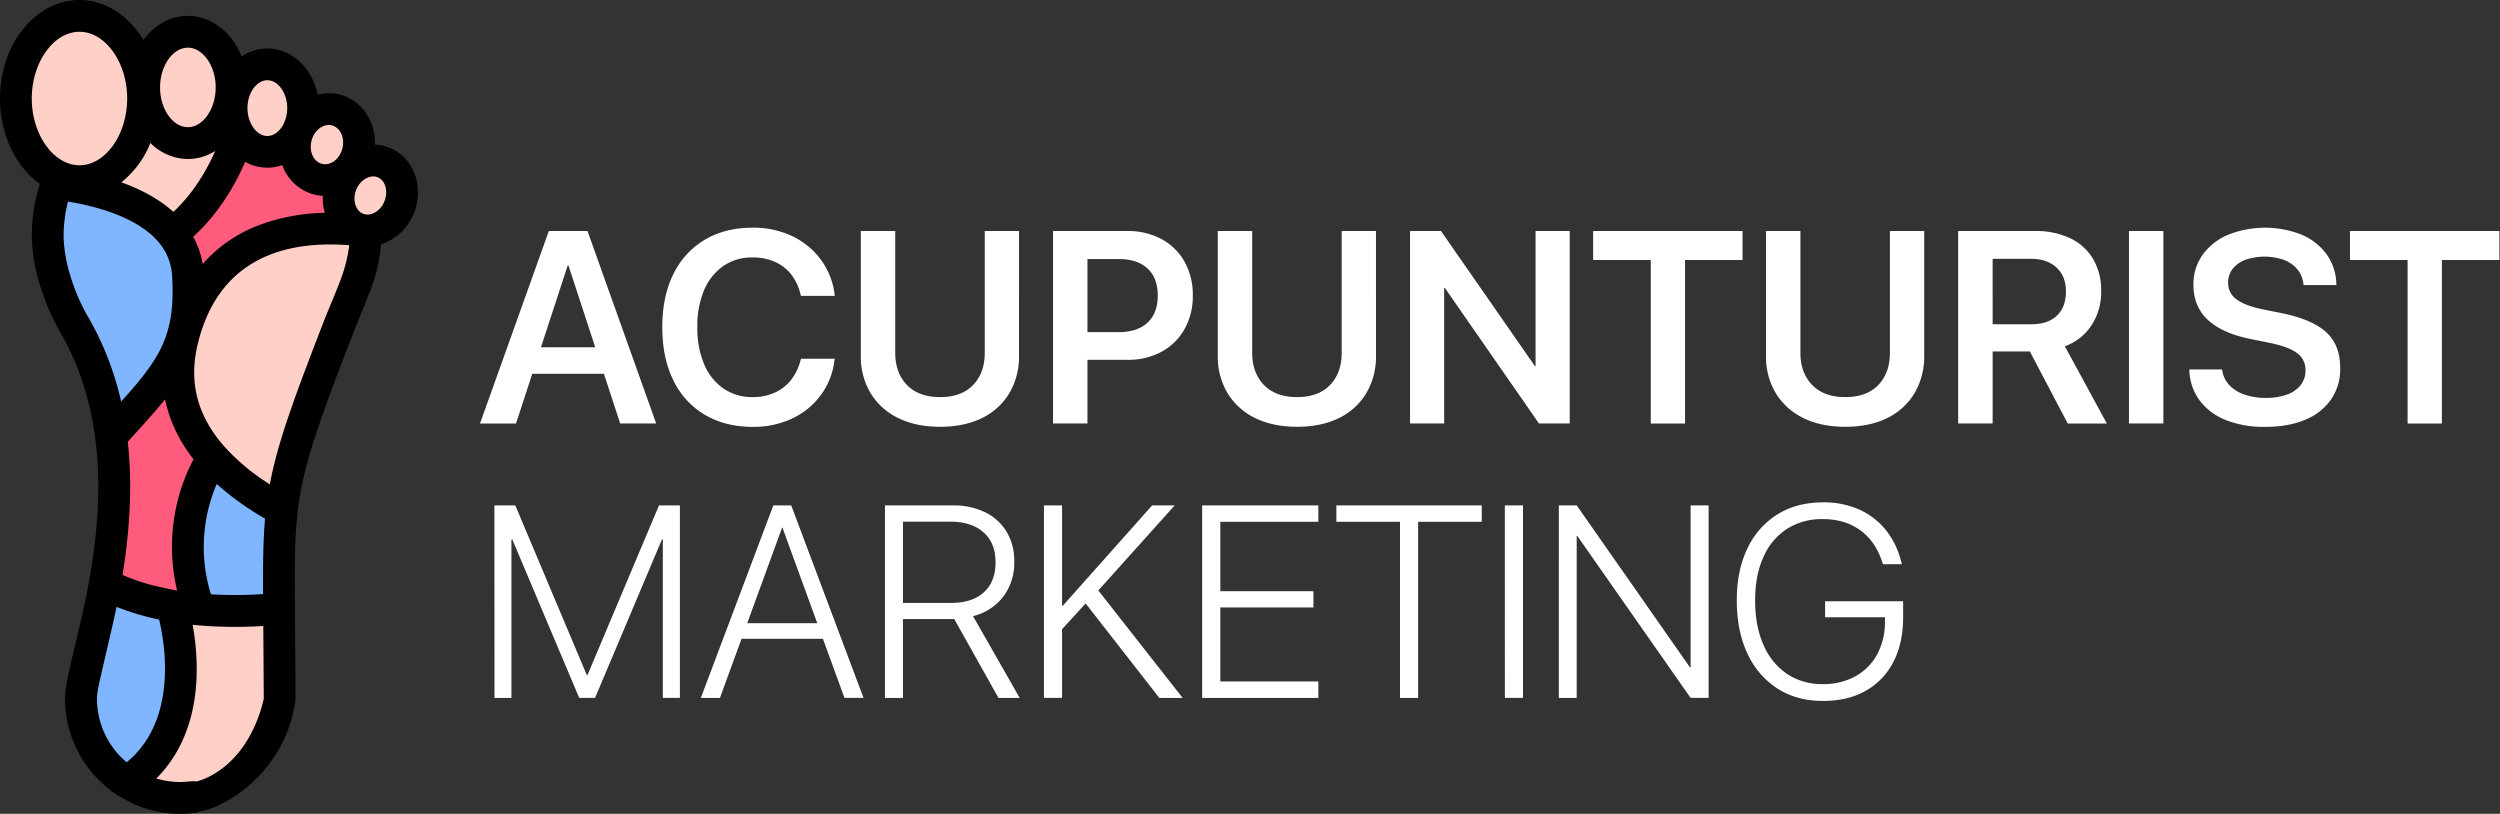
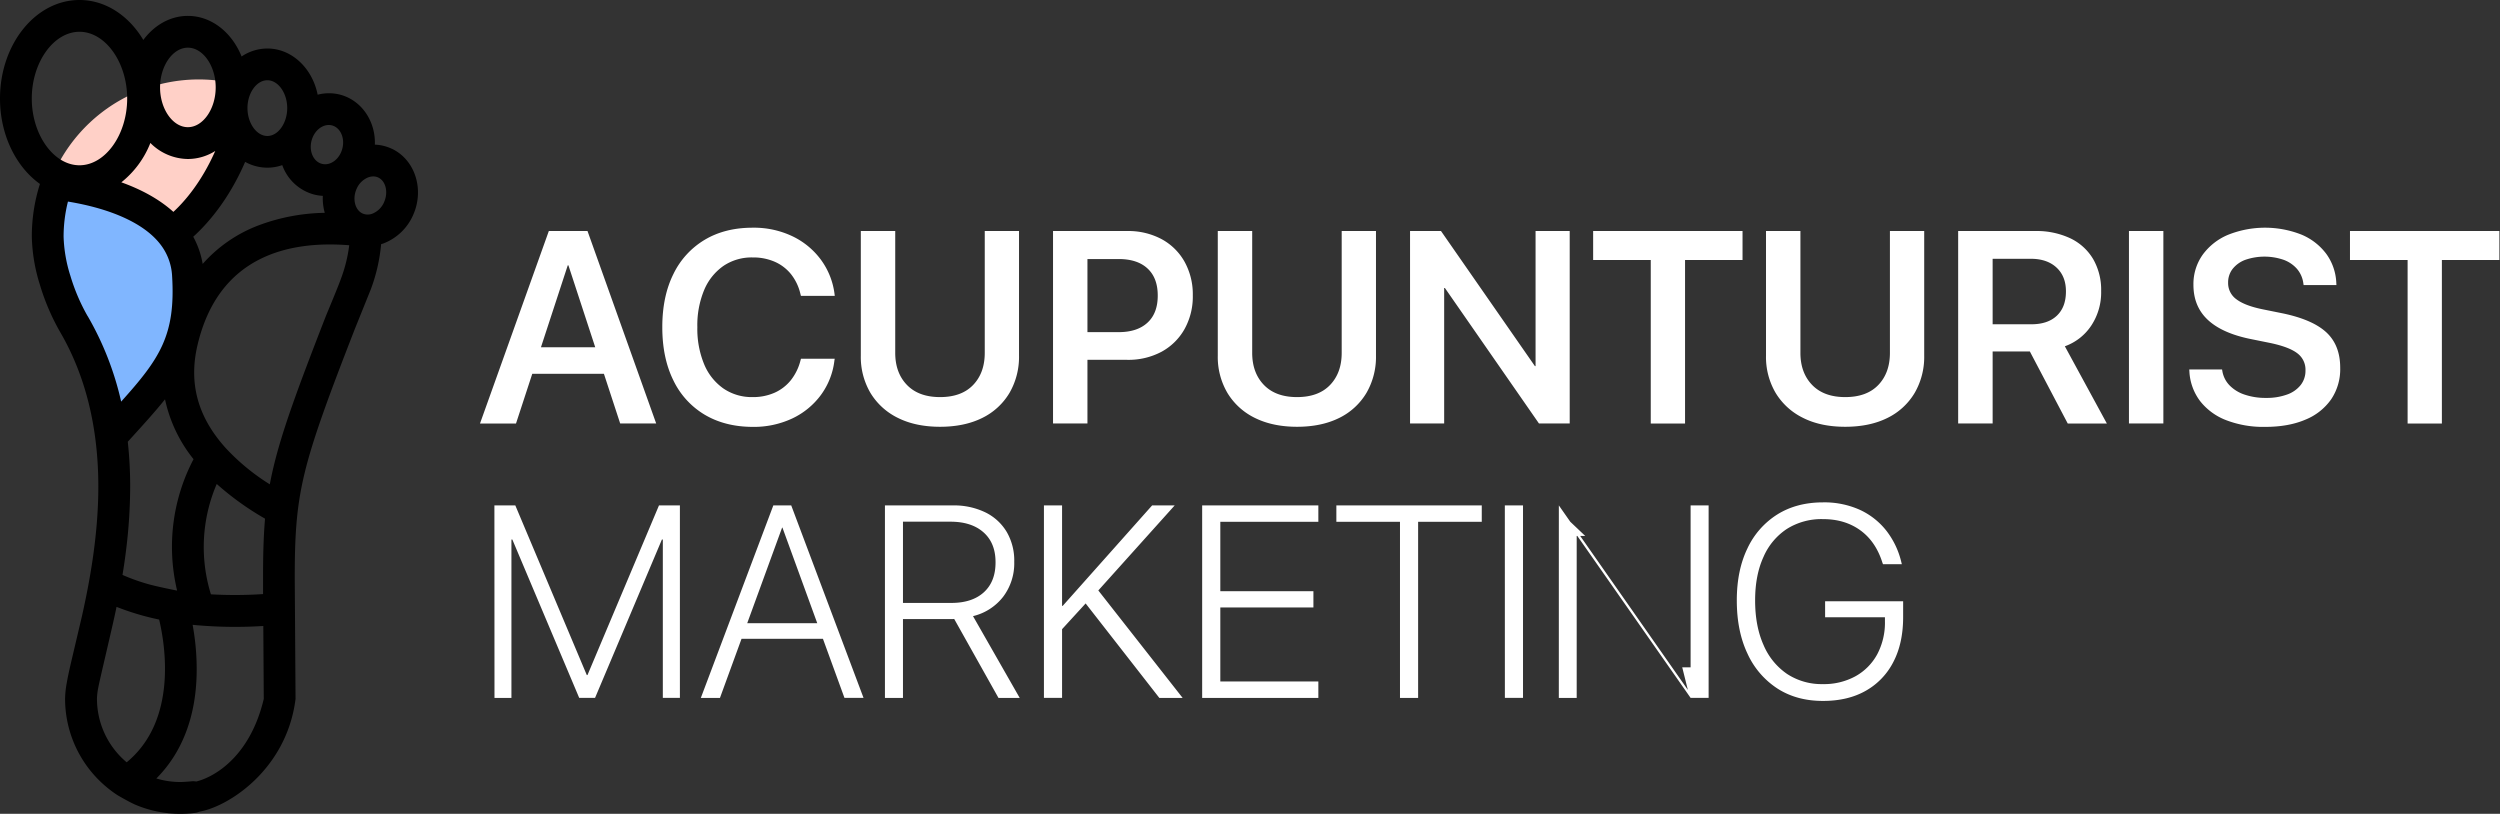
<svg xmlns="http://www.w3.org/2000/svg" width="1195" height="389" fill="none">
  <rect width="100%" height="100%" fill="#333333" stroke="none" />
-   <path d="M170.89 111.16c-25.75-3.37-74.84-2.09-87.71 52.9-5.34 22.79 2 41.05 14.82 55.46-.43.61-21.5 31.07-6.59 72.53a154.52 154.52 0 0 1-13-1.7c-11.176-1.789-22.011-5.28-32.13-10.35 3.79-21 6.31-45.57 3-70.59 25.75-28.5 39-40.61 36.67-77.2a34.52 34.52 0 0 0-7.62-19.85s29.87-19 37.44-71.45c15.42 4.406 29.052 13.577 38.944 26.2s15.536 28.053 16.126 44.08l.05-.03z" fill="#ff5c7d" />
-   <path d="M170.94 114c0 15.17-8.21 31.16-12.1 41.15C140.7 201.71 133.6 222 131 244.5c-12-6.54-23.89-14.79-33-25-12.83-14.41-20.15-32.67-14.82-55.46 12.87-55 62-56.27 87.71-52.9 0 .93.05 1.86.05 2.79v.07zm-41.02 220.64a47.48 47.48 0 0 1-6.652 24.231 47.47 47.47 0 0 1-18.085 17.445 47.49 47.49 0 0 1-24.454 5.776 47.5 47.5 0 0 1-23.979-7.512c40.25-26.43 21.63-84.23 21.63-84.23 4.05.71 8.39 1.29 13 1.7 12.722 1.059 25.515.966 38.22-.28l.32 42.87z" fill="#ffd0c7" />
-   <path d="M56.75 374.58a47.42 47.42 0 0 1-15.974-17.193c-3.8-6.979-5.787-14.801-5.776-22.747 0-8.43 6.64-28.72 11.33-54.67a110.8 110.8 0 0 0 32.1 10.38s18.57 57.8-21.68 84.23zm72.88-82.81c-12.705 1.246-25.498 1.339-38.22.28-14.91-41.46 6.16-71.92 6.59-72.53 9.08 10.19 20.92 18.44 33 25-1.55 13.1-1.57 26.97-1.37 47.25z" fill="#80b6ff" />
  <path d="M115.82 40.88c-7.57 52.4-37.44 71.45-37.44 71.45-12.49-15.62-37.54-21.47-55.07-23.66a76.06 76.06 0 0 1 92.51-47.79z" fill="#ffd0c7" />
  <path d="M49.33 209.38c-2.33-18.07-7.71-36.33-17.78-53.58C24.31 143.39 19 126.13 19 114a75.87 75.87 0 0 1 4.3-25.33c17.53 2.19 42.57 8 55.07 23.66A34.52 34.52 0 0 1 86 132.18c2.32 36.59-10.92 48.7-36.67 77.2z" fill="#80b6ff" />
-   <path d="M86 69.13c11.537 0 20.89-11.905 20.89-26.59S97.537 15.95 86 15.95 65.11 27.855 65.11 42.54 74.463 69.13 86 69.13zm37.99 4.18c9.439 0 17.09-9.353 17.09-20.89s-7.651-20.89-17.09-20.89-17.09 9.353-17.09 20.89 7.651 20.89 17.09 20.89zm43.181.482c2.444-9.117-2.147-18.269-10.255-20.443s-16.663 3.454-19.108 12.57 2.147 18.269 10.255 20.444 16.663-3.454 19.108-12.57zm20.081 25.846c3.47-8.721.083-18.258-7.565-21.301s-16.661 1.561-20.13 10.282-.083 18.258 7.565 21.3 16.66-1.56 20.13-10.282zM34.19 87.36c16.784 0 30.39-17.685 30.39-39.5S50.974 8.36 34.19 8.36 3.8 26.045 3.8 47.86s13.606 39.5 30.39 39.5z" fill="#ffd0c7" />
  <path d="M187.34 71.14a20.75 20.75 0 0 0-8.16-2c.42-11-6.19-21.1-16.51-23.87a21.37 21.37 0 0 0-10.83 0c-2.52-12.63-12.35-22.08-24-22.08A22.07 22.07 0 0 0 115.48 27C110.87 15.52 101.1 7.6 89.8 7.6c-8.46 0-16.07 4.45-21.29 11.5C61.58 7.52 50.48 0 38 0 17 0 0 21.13 0 47.1c0 17.44 7.69 32.69 19.09 40.83-2.591 8.162-3.9 16.677-3.88 25.24.191 7.812 1.497 15.557 3.88 23 2.356 7.891 5.615 15.485 9.71 22.63C40.9 179.6 47 204.4 47 232.58c0 24-4.43 46.7-7.77 61.67l-5.45 23.18c-.87 3.8-1.46 6.57-1.87 9-.477 2.47-.745 4.975-.8 7.49a54.85 54.85 0 0 0 4.18 21.082c2.77 6.683 6.835 12.752 11.96 17.858 2.699 2.697 5.668 5.109 8.86 7.2.08.05 5.7 3.36 8.64 4.61A54.75 54.75 0 0 0 86.23 389a55.91 55.91 0 0 0 7-.44 7.6 7.6 0 0 0 6.632-8.011c-.12-1.928-.969-3.738-2.376-5.063a7.6 7.6 0 0 0-5.197-2.066c-.32 0-4.33.38-6 .38-3.912.007-7.804-.563-11.55-1.69C87 359.81 93.6 342.73 94 322a116.65 116.65 0 0 0-1.93-23.34l2.42.24h.16c10.381.873 20.813.98 31.21.32l.22 34.69v.17c-8.2 34.5-32.51 40.57-35.55 39.81-9.88 3 5.32 6.08 6.84 3l-4.56 11.4c13.67-.76 44.06-19 48.46-54.18v-.24l-.38-57.3c0-20.49.74-33.9 4.69-50.31 3.9-16.2 11.18-36 24.1-69.18l7.59-18.84c2.594-6.924 4.245-14.166 4.91-21.53l1-.31c3.133-1.187 6.001-2.983 8.438-5.282s4.395-5.059 5.762-8.118c5.61-12.27 1.11-26.55-10-31.86h-.04zM71.88 68.33A25.64 25.64 0 0 0 89.8 76a24.56 24.56 0 0 0 13.09-3.84C96.2 87.33 88 96.57 82.87 101.28 75.91 95 67.13 90.41 58 87.15a45.15 45.15 0 0 0 13.88-18.82zm46.41-16.67c0-7.21 4.35-13.3 9.5-13.3s9.5 6.09 9.5 13.3S132.94 65 127.79 65s-9.5-6.14-9.5-13.34zm30.65 15.51c1.18-4.4 4.66-7.42 8.2-7.42a6.22 6.22 0 0 1 1.6.21c4 1.08 6.23 6.08 4.88 11.14s-5.75 8.29-9.8 7.2-6.23-6.08-4.88-11.13zm-31.79 10.19a21.9 21.9 0 0 0 10.64 2.79 21.53 21.53 0 0 0 7.13-1.22c1.192 3.367 3.177 6.397 5.788 8.834a22.23 22.23 0 0 0 9.212 5.166c1.436.381 2.907.612 4.39.69-.132 2.736.182 5.475.93 8.11-10.942.165-21.771 2.24-32 6.13a67.58 67.58 0 0 0-26.36 18.3 41.81 41.81 0 0 0-4.51-13c6.45-5.82 16.78-17.19 24.82-35.81l-.04.01zM89.8 22.79c7.21 0 13.3 8.7 13.3 19s-6.09 19-13.3 19-13.29-8.69-13.29-19 6.09-19 13.29-19zM38 15.19c12.35 0 22.79 14.62 22.79 31.91S50.34 79 38 79 15.19 64.4 15.19 47.1 25.63 15.19 38 15.19zm3.93 136a91.8 91.8 0 0 1-8.29-19.38 67.93 67.93 0 0 1-3.24-18.64c-.004-5.671.695-11.321 2.08-16.82 20.74 3.42 36.16 10.42 43.78 19.94a26.88 26.88 0 0 1 6 15.59C84 160.25 76.39 171.42 57.89 192v-.14c-3.229-14.29-8.603-28.009-15.94-40.69l-.02.02zm18.62 213.19a41.83 41.83 0 0 1-2.52-2.3 39.66 39.66 0 0 1-8.662-12.931c-2.005-4.841-3.031-10.03-3.018-15.269a29.92 29.92 0 0 1 .56-4.86c.69-3.95 7-30 8.7-38.46 0-.16.06-.32.1-.48a123.57 123.57 0 0 0 20.36 6.07c2.93 12.27 8.78 48.24-15.52 68.23zm24.11-82.08c-.39-.06-10.17-2-14.34-3.24-4.012-1.157-7.944-2.577-11.77-4.25.667-3.953 1.227-7.81 1.68-11.57 1.294-10.169 1.962-20.409 2-30.66.006-7.159-.378-14.313-1.15-21.43l2.12-2.33c5.87-6.46 11.13-12.26 15.68-17.95a68.53 68.53 0 0 0 13.63 28.62 90.19 90.19 0 0 0-7.85 62.81zm41.08-5.72v7.39c-8.296.548-16.619.588-24.92.12a76.29 76.29 0 0 1 2.78-52.75c7.1 6.314 14.838 11.871 23.09 16.58-.75 8.73-.96 17.87-.95 28.66zM163 133.16c-1.48 4.19-6.63 16.39-7.43 18.42-13.43 34.53-20.56 54-24.71 71.13a168.18 168.18 0 0 0-1.89 8.8c-7.869-4.881-15.04-10.805-21.32-17.61a1.53 1.53 0 0 0-.17-.19c-13-14.65-17.33-30.57-13.09-48.68 10-42.71 43.6-50.11 72.54-47.8a69.88 69.88 0 0 1-3.93 15.93zm20.57-36.48a10.22 10.22 0 0 1-5.57 5.45 6.15 6.15 0 0 1-4.76-.11c-3.63-1.73-4.89-7.14-2.75-11.82a10.15 10.15 0 0 1 2.248-3.276c.957-.933 2.09-1.669 3.332-2.164a6.88 6.88 0 0 1 2.34-.43 5.55 5.55 0 0 1 2.42.54c3.62 1.72 4.87 7.13 2.73 11.81h.01z" fill="#000" />
-   <path d="M262.34 110.43h13.83v16.39h-4.78l-24.74 75.62h-17.21l32.9-92.01zM250.48 166h42.14l4.4 12.69h-50.94l4.4-12.69zm21.23-39.15v-16.42h9.12l32.83 92h-17.21l-24.74-75.58zm65.13 71.38c-6.516-3.893-11.735-9.627-15-16.48-3.507-7.12-5.26-15.57-5.26-25.35v-.06c0-9.78 1.763-18.217 5.29-25.31a38.62 38.62 0 0 1 15-16.42c6.46-3.847 14.09-5.77 22.89-5.77 6.562-.115 13.063 1.281 19 4.08 5.421 2.578 10.12 6.457 13.68 11.29 3.556 4.872 5.795 10.579 6.5 16.57l.07.64h-16.17l-.31-1.21c-.795-3.321-2.296-6.431-4.4-9.12-2.062-2.566-4.709-4.599-7.72-5.93a25.61 25.61 0 0 0-10.65-2.1 24 24 0 0 0-14 4.08c-4.087 2.891-7.27 6.882-9.18 11.51a43.86 43.86 0 0 0-3.25 17.69v.06a44.18 44.18 0 0 0 3.25 17.7 26.54 26.54 0 0 0 9.21 11.6c4.107 2.776 8.974 4.212 13.93 4.11a25.41 25.41 0 0 0 10.49-2.07c3.045-1.348 5.723-3.405 7.81-6 2.226-2.839 3.815-6.123 4.66-9.63l.19-.64H399l-.13.7c-.662 5.994-2.882 11.711-6.44 16.58A36.09 36.09 0 0 1 378.76 200a43.26 43.26 0 0 1-19 4.05c-8.8-.033-16.44-1.973-22.92-5.82zm92.36 1.53c-5.421-2.636-9.972-6.773-13.11-11.92a33.85 33.85 0 0 1-4.62-17.84v-59.57h16.45v58.22c0 6.373 1.87 11.493 5.61 15.36s9.013 5.8 15.82 5.8c6.84 0 12.11-1.933 15.81-5.8s5.55-8.987 5.55-15.36v-58.22h16.38V170a34.29 34.29 0 0 1-4.56 17.82c-3.08 5.162-7.597 9.315-13 11.95-5.687 2.82-12.413 4.23-20.18 4.23s-14.483-1.413-20.15-4.24zm74.15-89.33h16.45v92h-16.45v-92zm8.23 48.33h23.14c5.947 0 10.55-1.52 13.81-4.56 3.25-3 4.87-7.32 4.87-12.84v-.13c0-5.567-1.623-9.86-4.87-12.88s-7.85-4.53-13.81-4.53h-23.14v-13.39h27.22c5.689-.122 11.316 1.195 16.36 3.83a27.65 27.65 0 0 1 11 10.74c2.733 4.944 4.113 10.522 4 16.17v.12a31.94 31.94 0 0 1-4 16.1 27.82 27.82 0 0 1-11 10.78A33.54 33.54 0 0 1 538.8 172h-27.22v-13.24zm88.24 41c-5.419-2.636-9.966-6.773-13.1-11.92A33.85 33.85 0 0 1 582.1 170v-59.57h16.45v58.22c0 6.373 1.87 11.493 5.61 15.36s9.01 5.8 15.81 5.8c6.84 0 12.11-1.933 15.81-5.8s5.55-8.987 5.55-15.36v-58.22h16.39V170a34.29 34.29 0 0 1-4.56 17.82c-3.083 5.159-7.6 9.311-13 11.95-5.687 2.82-12.407 4.23-20.16 4.23s-14.48-1.413-20.18-4.24zM674 110.43h14.8l53.81 77.41L727 175h7v-64.57h16.32v92h-14.69l-53.88-77.6 15.56 12.82h-7v64.78H674v-92zm115.06 13.84h-27.54v-13.84h71.41v13.84h-27.48v78.17h-16.39v-78.17zm72.82 75.49c-5.423-2.633-9.974-6.771-13.11-11.92a33.85 33.85 0 0 1-4.62-17.84v-59.57h16.45v58.22c0 6.373 1.87 11.493 5.61 15.36s9.01 5.8 15.81 5.8c6.853 0 12.127-1.933 15.82-5.8s5.54-8.987 5.54-15.36v-58.22h16.39V170a34.29 34.29 0 0 1-4.56 17.82c-3.08 5.162-7.597 9.315-13 11.95-5.673 2.82-12.41 4.23-20.21 4.23s-14.507-1.413-20.12-4.24zM936 110.43h36.72a37.94 37.94 0 0 1 16.9 3.48 25.34 25.34 0 0 1 10.9 9.91c2.65 4.658 3.97 9.953 3.83 15.31v.12a28.67 28.67 0 0 1-4.69 16.33c-3.029 4.6-7.473 8.089-12.66 9.94l20.08 36.92h-18.7L970.27 168h-17.79v34.43H936v-92zM971 155c5.233 0 9.293-1.37 12.18-4.11s4.333-6.577 4.34-11.51v-.13c0-4.8-1.51-8.593-4.53-11.38s-7.123-4.177-12.31-4.17h-18.2V155H971zm46.64-44.57h16.45v92h-16.45v-92zm46.48 90.42a28.99 28.99 0 0 1-12.46-9.12c-3.09-4.098-4.88-9.032-5.13-14.16l-.07-.95h15.69l.13.76c.43 2.57 1.63 4.949 3.44 6.82 2.02 2.039 4.51 3.562 7.24 4.44a31.08 31.08 0 0 0 10.23 1.56c3.4.071 6.79-.471 10-1.6 2.57-.874 4.83-2.454 6.54-4.56 1.53-1.977 2.33-4.414 2.29-6.91v-.07a9.8 9.8 0 0 0-.93-4.553c-.67-1.421-1.68-2.658-2.93-3.607-2.57-2-6.83-3.637-12.78-4.91l-9.88-2c-9.01-1.867-15.77-4.937-20.28-9.21s-6.77-9.833-6.76-16.68v-.1a24.14 24.14 0 0 1 4.43-14.25c3.09-4.206 7.27-7.491 12.09-9.5 11.27-4.512 23.84-4.548 35.13-.1 4.72 1.962 8.83 5.156 11.89 9.25 2.9 4.027 4.55 8.814 4.75 13.77l.06 1.09h-15.68l-.13-.83c-.32-2.528-1.36-4.911-3-6.86a15.57 15.57 0 0 0-6.38-4.36c-5.96-2.06-12.43-2.06-18.39 0a13.85 13.85 0 0 0-6.06 4.36 10.47 10.47 0 0 0-2.13 6.51v.06a9.54 9.54 0 0 0 .99 4.422 9.48 9.48 0 0 0 2.93 3.458c2.61 2 6.68 3.583 12.21 4.75l9.88 2c9.61 2 16.61 5.05 21 9.15s6.58 9.743 6.57 16.93v.15a25.69 25.69 0 0 1-4.31 14.85c-3.09 4.385-7.39 7.776-12.37 9.76-5.38 2.3-11.81 3.447-19.29 3.44-6.32.13-12.62-.956-18.53-3.2zm86.72-76.58h-27.55v-13.84h71.42v13.84h-27.49v78.17h-16.38v-78.17zM236.32 241.59h10l34.17 81.1h.32l34.18-81.1h10v92h-8.16v-75.68h-4.15l9.76-14.34-38 90h-7.59l-38-90 9.75 14.34h-4.14v75.69h-8.1l-.04-92.01zm133.33 0h6.43v10.59h-2.23l-29.71 81.42H335l34.65-92.01zm-16.71 56.3h41.95l2.87 7.46h-47.69l2.87-7.46zM374 252.18v-10.59h4.21l34.56 92h-9.12L374 252.18zm49-10.59h32.4c5.389-.133 10.733 1.004 15.6 3.32a24.24 24.24 0 0 1 10.2 9.34c2.491 4.327 3.74 9.258 3.61 14.25v.13a26.53 26.53 0 0 1-5.26 16.57 25.82 25.82 0 0 1-14.45 9.31l22.32 39.09h-10.15l-21.17-37.75a5.9 5.9 0 0 1-.92.06h-23.56v37.69H423v-92.01zm31.7 46.61c6.667 0 11.863-1.7 15.59-5.1s5.587-8.16 5.58-14.28v-.13c0-6.08-1.913-10.82-5.74-14.22s-9.097-5.1-15.81-5.1h-22.7v38.83h23.08zm44.3-46.61h8.67v92H499v-92zm7.78 48h1.21l42.72-48h10.79l-37.11 41.32H524l-17.22 18.81v-12.13zm11.6-1.85l6.13-6.12 40.8 52h-11.14l-35.79-45.88zm56.25-46.15h55.54v7.84h-46.86v33.16h44.5v7.78h-44.5v35.38h46.86v7.85h-55.54v-92.01zm94.56 7.84h-30.41v-7.84h69.5v7.84h-30.42v84.17h-8.67v-84.17zm50.12-7.84H728v92h-8.67l-.02-92zm25.82 0h8.54l61.66 88.18L804.11 319h4v-77.41h8.61v92h-8.61l-61.65-88.12 11.28 10.71h-4.08v77.42h-8.54l.01-92.01zm104.5 87.54c-6.275-4.085-11.251-9.879-14.34-16.7-3.4-7.18-5.1-15.64-5.1-25.38V287c0-9.573 1.69-17.853 5.07-24.84 3.105-6.685 8.074-12.331 14.31-16.26 6.16-3.84 13.43-5.763 21.81-5.77a41.34 41.34 0 0 1 17.62 3.56 34.5 34.5 0 0 1 12.69 10 39.17 39.17 0 0 1 7.14 15l.25 1h-9l-.26-.64c-2.12-6.8-5.647-11.987-10.58-15.56s-10.883-5.357-17.85-5.35a31 31 0 0 0-17.25 4.68 30.47 30.47 0 0 0-11.19 13.39c-2.667 5.813-4 12.733-4 20.76v.06c0 8.16 1.333 15.237 4 21.23 2.341 5.607 6.246 10.422 11.25 13.87 5.102 3.324 11.093 5.022 17.18 4.87a31.19 31.19 0 0 0 15.55-3.76c4.399-2.443 8.008-6.093 10.4-10.52a32.25 32.25 0 0 0 3.67-15.66v-2h-28.6v-7.65h37.3V295c0 8.253-1.543 15.363-4.63 21.33-2.937 5.815-7.53 10.631-13.2 13.84-5.713 3.253-12.543 4.877-20.49 4.87-8.34.013-15.59-1.957-21.75-5.91z" fill="#fff" />
+   <path d="M262.34 110.43h13.83v16.39h-4.78l-24.74 75.62h-17.21l32.9-92.01zM250.48 166h42.14l4.4 12.69h-50.94l4.4-12.69zm21.23-39.15v-16.42h9.12l32.83 92h-17.21l-24.74-75.58zm65.13 71.38c-6.516-3.893-11.735-9.627-15-16.48-3.507-7.12-5.26-15.57-5.26-25.35v-.06c0-9.78 1.763-18.217 5.29-25.31a38.62 38.62 0 0 1 15-16.42c6.46-3.847 14.09-5.77 22.89-5.77 6.562-.115 13.063 1.281 19 4.08 5.421 2.578 10.12 6.457 13.68 11.29 3.556 4.872 5.795 10.579 6.5 16.57l.07.64h-16.17l-.31-1.21c-.795-3.321-2.296-6.431-4.4-9.12-2.062-2.566-4.709-4.599-7.72-5.93a25.61 25.61 0 0 0-10.65-2.1 24 24 0 0 0-14 4.08c-4.087 2.891-7.27 6.882-9.18 11.51a43.86 43.86 0 0 0-3.25 17.69v.06a44.18 44.18 0 0 0 3.25 17.7 26.54 26.54 0 0 0 9.21 11.6c4.107 2.776 8.974 4.212 13.93 4.11a25.41 25.41 0 0 0 10.49-2.07c3.045-1.348 5.723-3.405 7.81-6 2.226-2.839 3.815-6.123 4.66-9.63l.19-.64H399l-.13.7c-.662 5.994-2.882 11.711-6.44 16.58A36.09 36.09 0 0 1 378.76 200a43.26 43.26 0 0 1-19 4.05c-8.8-.033-16.44-1.973-22.92-5.82zm92.36 1.53c-5.421-2.636-9.972-6.773-13.11-11.92a33.85 33.85 0 0 1-4.62-17.84v-59.57h16.45v58.22c0 6.373 1.87 11.493 5.61 15.36s9.013 5.8 15.82 5.8c6.84 0 12.11-1.933 15.81-5.8s5.55-8.987 5.55-15.36v-58.22h16.38V170a34.29 34.29 0 0 1-4.56 17.82c-3.08 5.162-7.597 9.315-13 11.95-5.687 2.82-12.413 4.23-20.18 4.23s-14.483-1.413-20.15-4.24zm74.15-89.33h16.45v92h-16.45v-92zm8.23 48.33h23.14c5.947 0 10.55-1.52 13.81-4.56 3.25-3 4.87-7.32 4.87-12.84v-.13c0-5.567-1.623-9.86-4.87-12.88s-7.85-4.53-13.81-4.53h-23.14v-13.39h27.22c5.689-.122 11.316 1.195 16.36 3.83a27.65 27.65 0 0 1 11 10.74c2.733 4.944 4.113 10.522 4 16.17v.12a31.94 31.94 0 0 1-4 16.1 27.82 27.82 0 0 1-11 10.78A33.54 33.54 0 0 1 538.8 172h-27.22v-13.24zm88.24 41c-5.419-2.636-9.966-6.773-13.1-11.92A33.85 33.85 0 0 1 582.1 170v-59.57h16.45v58.22c0 6.373 1.87 11.493 5.61 15.36s9.01 5.8 15.81 5.8c6.84 0 12.11-1.933 15.81-5.8s5.55-8.987 5.55-15.36v-58.22h16.39V170a34.29 34.29 0 0 1-4.56 17.82c-3.083 5.159-7.6 9.311-13 11.95-5.687 2.82-12.407 4.23-20.16 4.23s-14.48-1.413-20.18-4.24zM674 110.43h14.8l53.81 77.41L727 175h7v-64.57h16.32v92h-14.69l-53.88-77.6 15.56 12.82h-7v64.78H674v-92zm115.06 13.84h-27.54v-13.84h71.41v13.84h-27.48v78.17h-16.39v-78.17zm72.82 75.49c-5.423-2.633-9.974-6.771-13.11-11.92a33.85 33.85 0 0 1-4.62-17.84v-59.57h16.45v58.22c0 6.373 1.87 11.493 5.61 15.36s9.01 5.8 15.81 5.8c6.853 0 12.127-1.933 15.82-5.8s5.54-8.987 5.54-15.36v-58.22h16.39V170a34.29 34.29 0 0 1-4.56 17.82c-3.08 5.162-7.597 9.315-13 11.95-5.673 2.82-12.41 4.23-20.21 4.23s-14.507-1.413-20.12-4.24zM936 110.43h36.72a37.94 37.94 0 0 1 16.9 3.48 25.34 25.34 0 0 1 10.9 9.91c2.65 4.658 3.97 9.953 3.83 15.31v.12a28.67 28.67 0 0 1-4.69 16.33c-3.029 4.6-7.473 8.089-12.66 9.94l20.08 36.92h-18.7L970.27 168h-17.79v34.43H936v-92zM971 155c5.233 0 9.293-1.37 12.18-4.11s4.333-6.577 4.34-11.51v-.13c0-4.8-1.51-8.593-4.53-11.38s-7.123-4.177-12.31-4.17h-18.2V155H971zm46.64-44.57h16.45v92h-16.45v-92zm46.48 90.42a28.99 28.99 0 0 1-12.46-9.12c-3.09-4.098-4.88-9.032-5.13-14.16l-.07-.95h15.69l.13.76c.43 2.57 1.63 4.949 3.44 6.82 2.02 2.039 4.51 3.562 7.24 4.44a31.08 31.08 0 0 0 10.23 1.56c3.4.071 6.79-.471 10-1.6 2.57-.874 4.83-2.454 6.54-4.56 1.53-1.977 2.33-4.414 2.29-6.91v-.07a9.8 9.8 0 0 0-.93-4.553c-.67-1.421-1.68-2.658-2.93-3.607-2.57-2-6.83-3.637-12.78-4.91l-9.88-2c-9.01-1.867-15.77-4.937-20.28-9.21s-6.77-9.833-6.76-16.68v-.1a24.14 24.14 0 0 1 4.43-14.25c3.09-4.206 7.27-7.491 12.09-9.5 11.27-4.512 23.84-4.548 35.13-.1 4.72 1.962 8.83 5.156 11.89 9.25 2.9 4.027 4.55 8.814 4.75 13.77l.06 1.09h-15.68l-.13-.83c-.32-2.528-1.36-4.911-3-6.86a15.57 15.57 0 0 0-6.38-4.36c-5.96-2.06-12.43-2.06-18.39 0a13.85 13.85 0 0 0-6.06 4.36 10.47 10.47 0 0 0-2.13 6.51v.06a9.54 9.54 0 0 0 .99 4.422 9.48 9.48 0 0 0 2.93 3.458c2.61 2 6.68 3.583 12.21 4.75l9.88 2c9.61 2 16.61 5.05 21 9.15s6.58 9.743 6.57 16.93v.15a25.69 25.69 0 0 1-4.31 14.85c-3.09 4.385-7.39 7.776-12.37 9.76-5.38 2.3-11.81 3.447-19.29 3.44-6.32.13-12.62-.956-18.53-3.2zm86.72-76.58h-27.55v-13.84h71.42v13.84h-27.49v78.17h-16.38v-78.17zM236.32 241.59h10l34.17 81.1h.32l34.18-81.1h10v92h-8.16v-75.68h-4.15l9.76-14.34-38 90h-7.59l-38-90 9.75 14.34h-4.14v75.69h-8.1l-.04-92.01zm133.33 0h6.43v10.59h-2.23l-29.71 81.42H335l34.65-92.01zm-16.71 56.3h41.95l2.87 7.46h-47.69l2.87-7.46zM374 252.18v-10.59h4.21l34.56 92h-9.12L374 252.18zm49-10.59h32.4c5.389-.133 10.733 1.004 15.6 3.32a24.24 24.24 0 0 1 10.2 9.34c2.491 4.327 3.74 9.258 3.61 14.25v.13a26.53 26.53 0 0 1-5.26 16.57 25.82 25.82 0 0 1-14.45 9.31l22.32 39.09h-10.15l-21.17-37.75a5.9 5.9 0 0 1-.92.06h-23.56v37.69H423v-92.01zm31.7 46.61c6.667 0 11.863-1.7 15.59-5.1s5.587-8.16 5.58-14.28v-.13c0-6.08-1.913-10.82-5.74-14.22s-9.097-5.1-15.81-5.1h-22.7v38.83h23.08zm44.3-46.61h8.67v92H499v-92zm7.78 48h1.21l42.72-48h10.79l-37.11 41.32H524l-17.22 18.81v-12.13zm11.6-1.85l6.13-6.12 40.8 52h-11.14l-35.79-45.88zm56.25-46.15h55.54v7.84h-46.86v33.16h44.5v7.78h-44.5v35.38h46.86v7.85h-55.54v-92.01zm94.56 7.84h-30.41v-7.84h69.5v7.84h-30.42v84.17h-8.67v-84.17zm50.12-7.84H728v92h-8.67l-.02-92zm25.82 0l61.66 88.18L804.11 319h4v-77.41h8.61v92h-8.61l-61.65-88.12 11.28 10.71h-4.08v77.42h-8.54l.01-92.01zm104.5 87.54c-6.275-4.085-11.251-9.879-14.34-16.7-3.4-7.18-5.1-15.64-5.1-25.38V287c0-9.573 1.69-17.853 5.07-24.84 3.105-6.685 8.074-12.331 14.31-16.26 6.16-3.84 13.43-5.763 21.81-5.77a41.34 41.34 0 0 1 17.62 3.56 34.5 34.5 0 0 1 12.69 10 39.17 39.17 0 0 1 7.14 15l.25 1h-9l-.26-.64c-2.12-6.8-5.647-11.987-10.58-15.56s-10.883-5.357-17.85-5.35a31 31 0 0 0-17.25 4.68 30.47 30.47 0 0 0-11.19 13.39c-2.667 5.813-4 12.733-4 20.76v.06c0 8.16 1.333 15.237 4 21.23 2.341 5.607 6.246 10.422 11.25 13.87 5.102 3.324 11.093 5.022 17.18 4.87a31.19 31.19 0 0 0 15.55-3.76c4.399-2.443 8.008-6.093 10.4-10.52a32.25 32.25 0 0 0 3.67-15.66v-2h-28.6v-7.65h37.3V295c0 8.253-1.543 15.363-4.63 21.33-2.937 5.815-7.53 10.631-13.2 13.84-5.713 3.253-12.543 4.877-20.49 4.87-8.34.013-15.59-1.957-21.75-5.91z" fill="#fff" />
</svg>